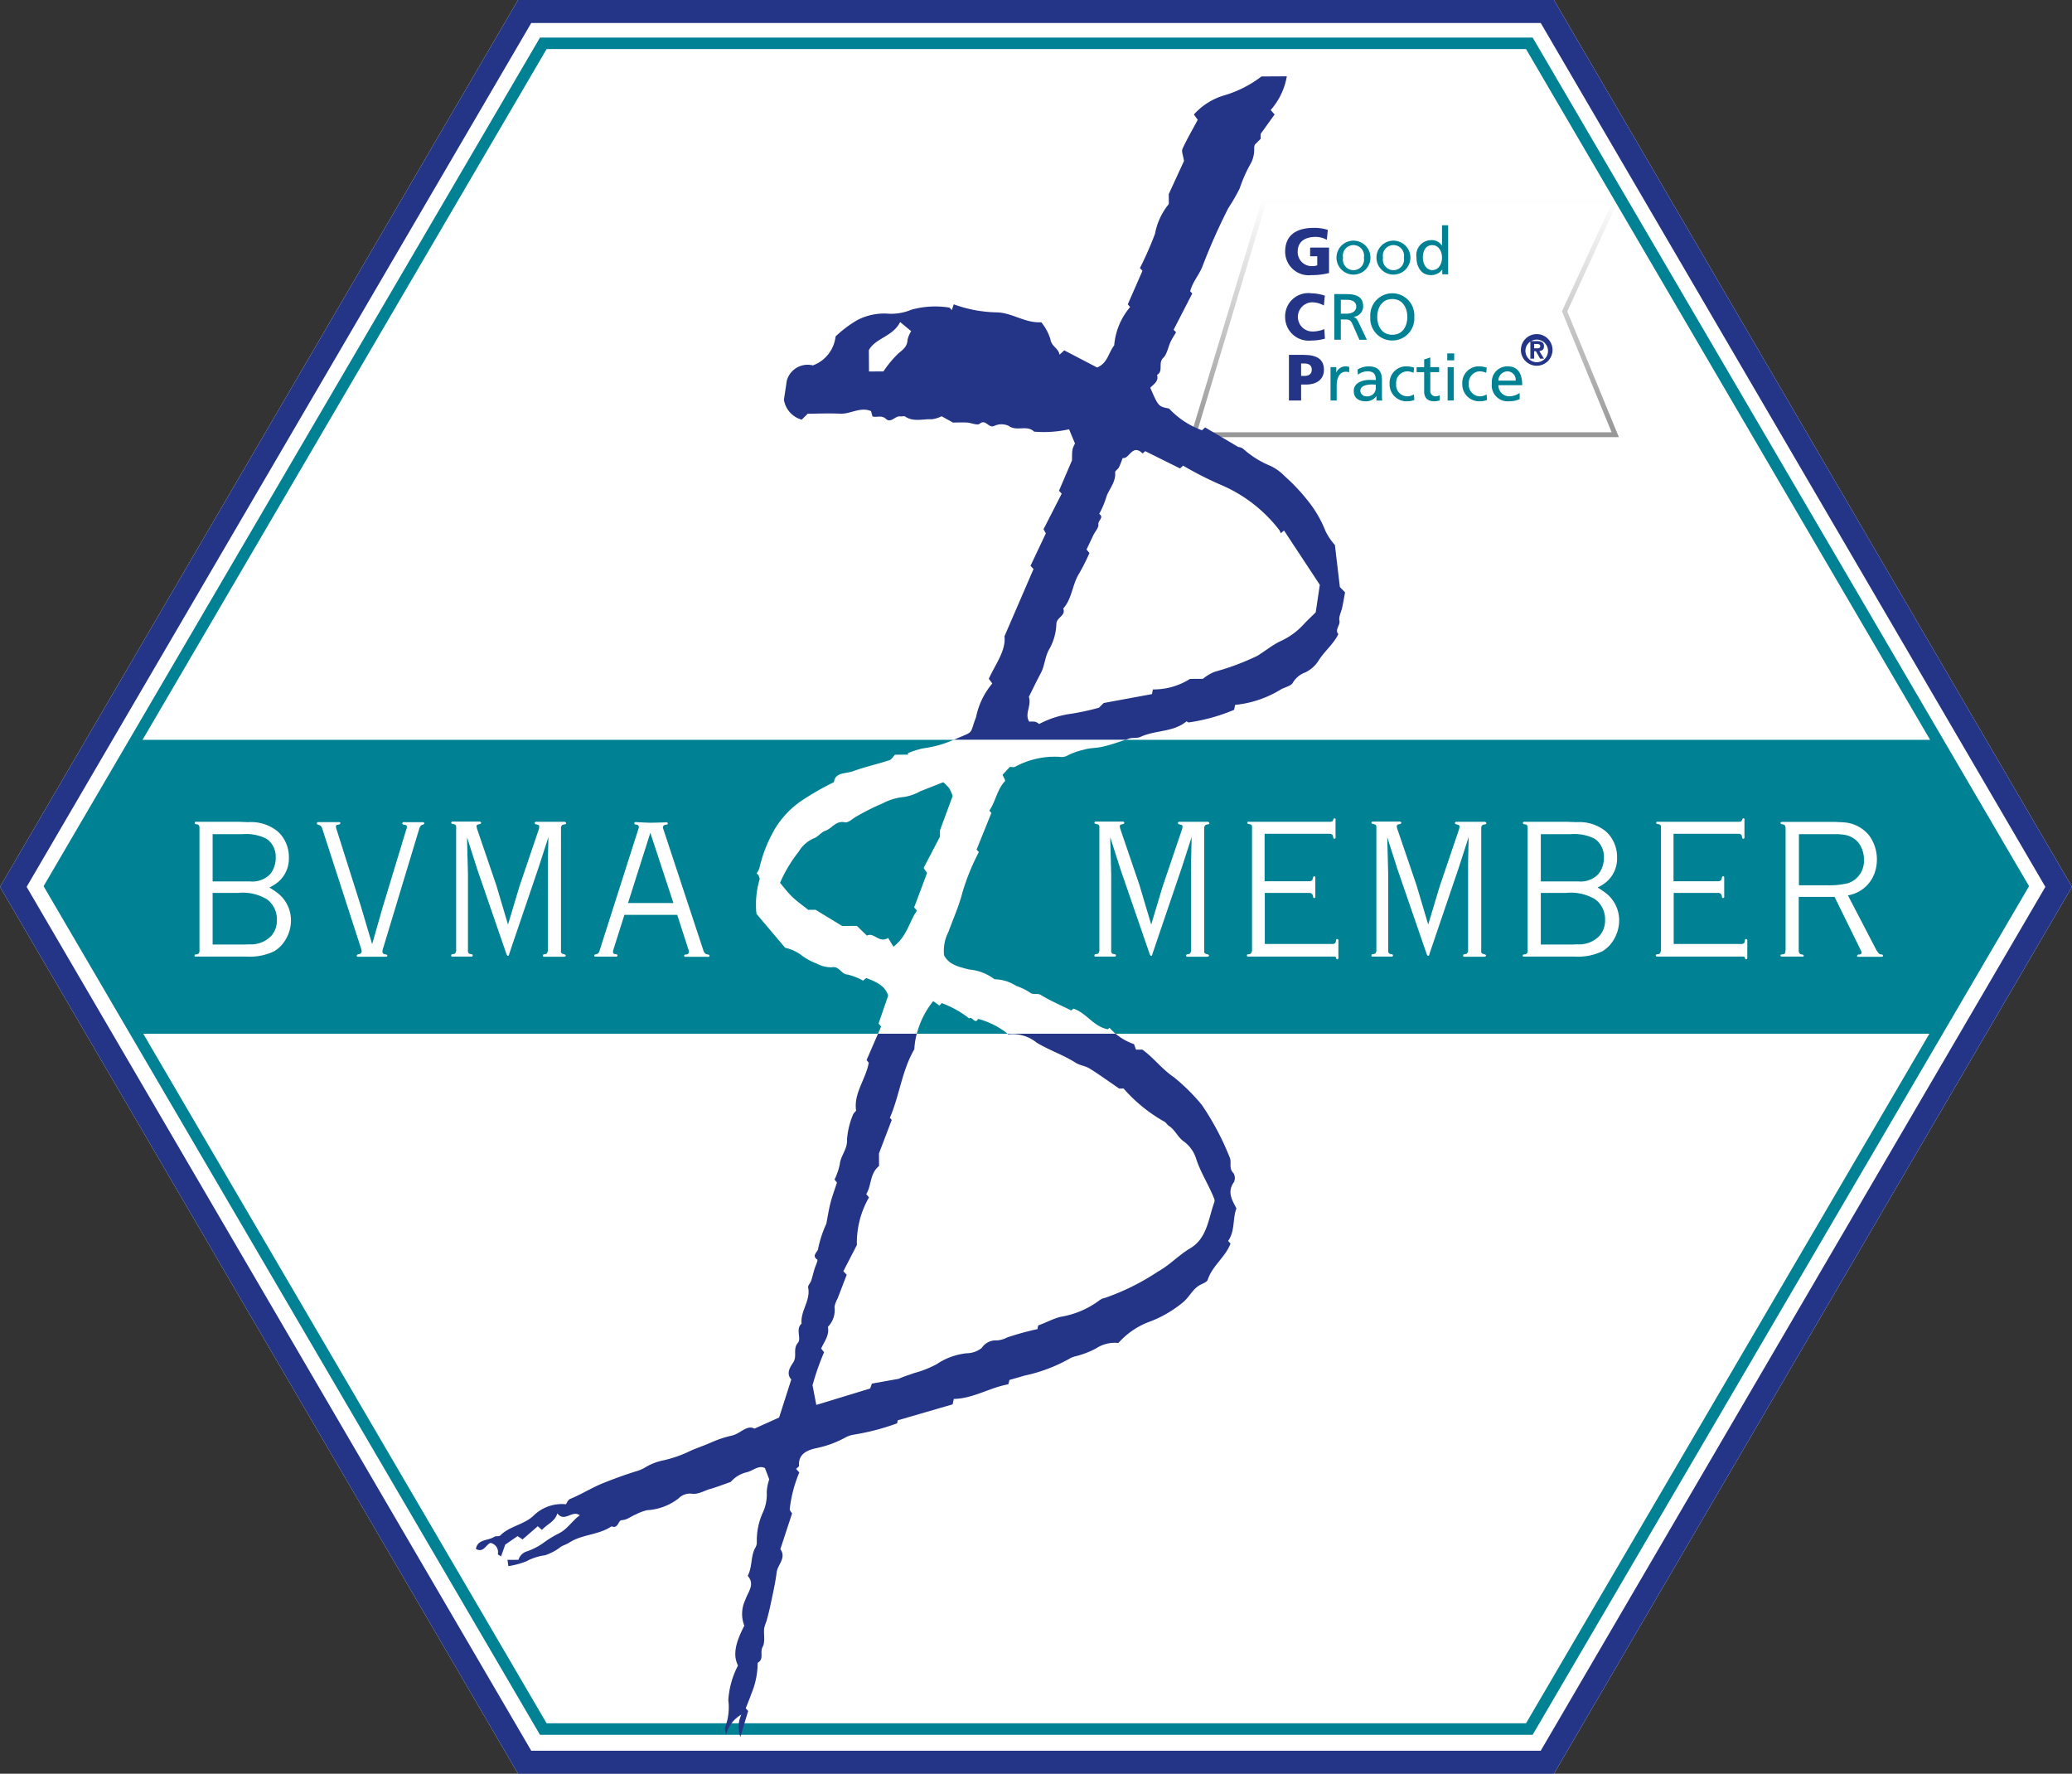
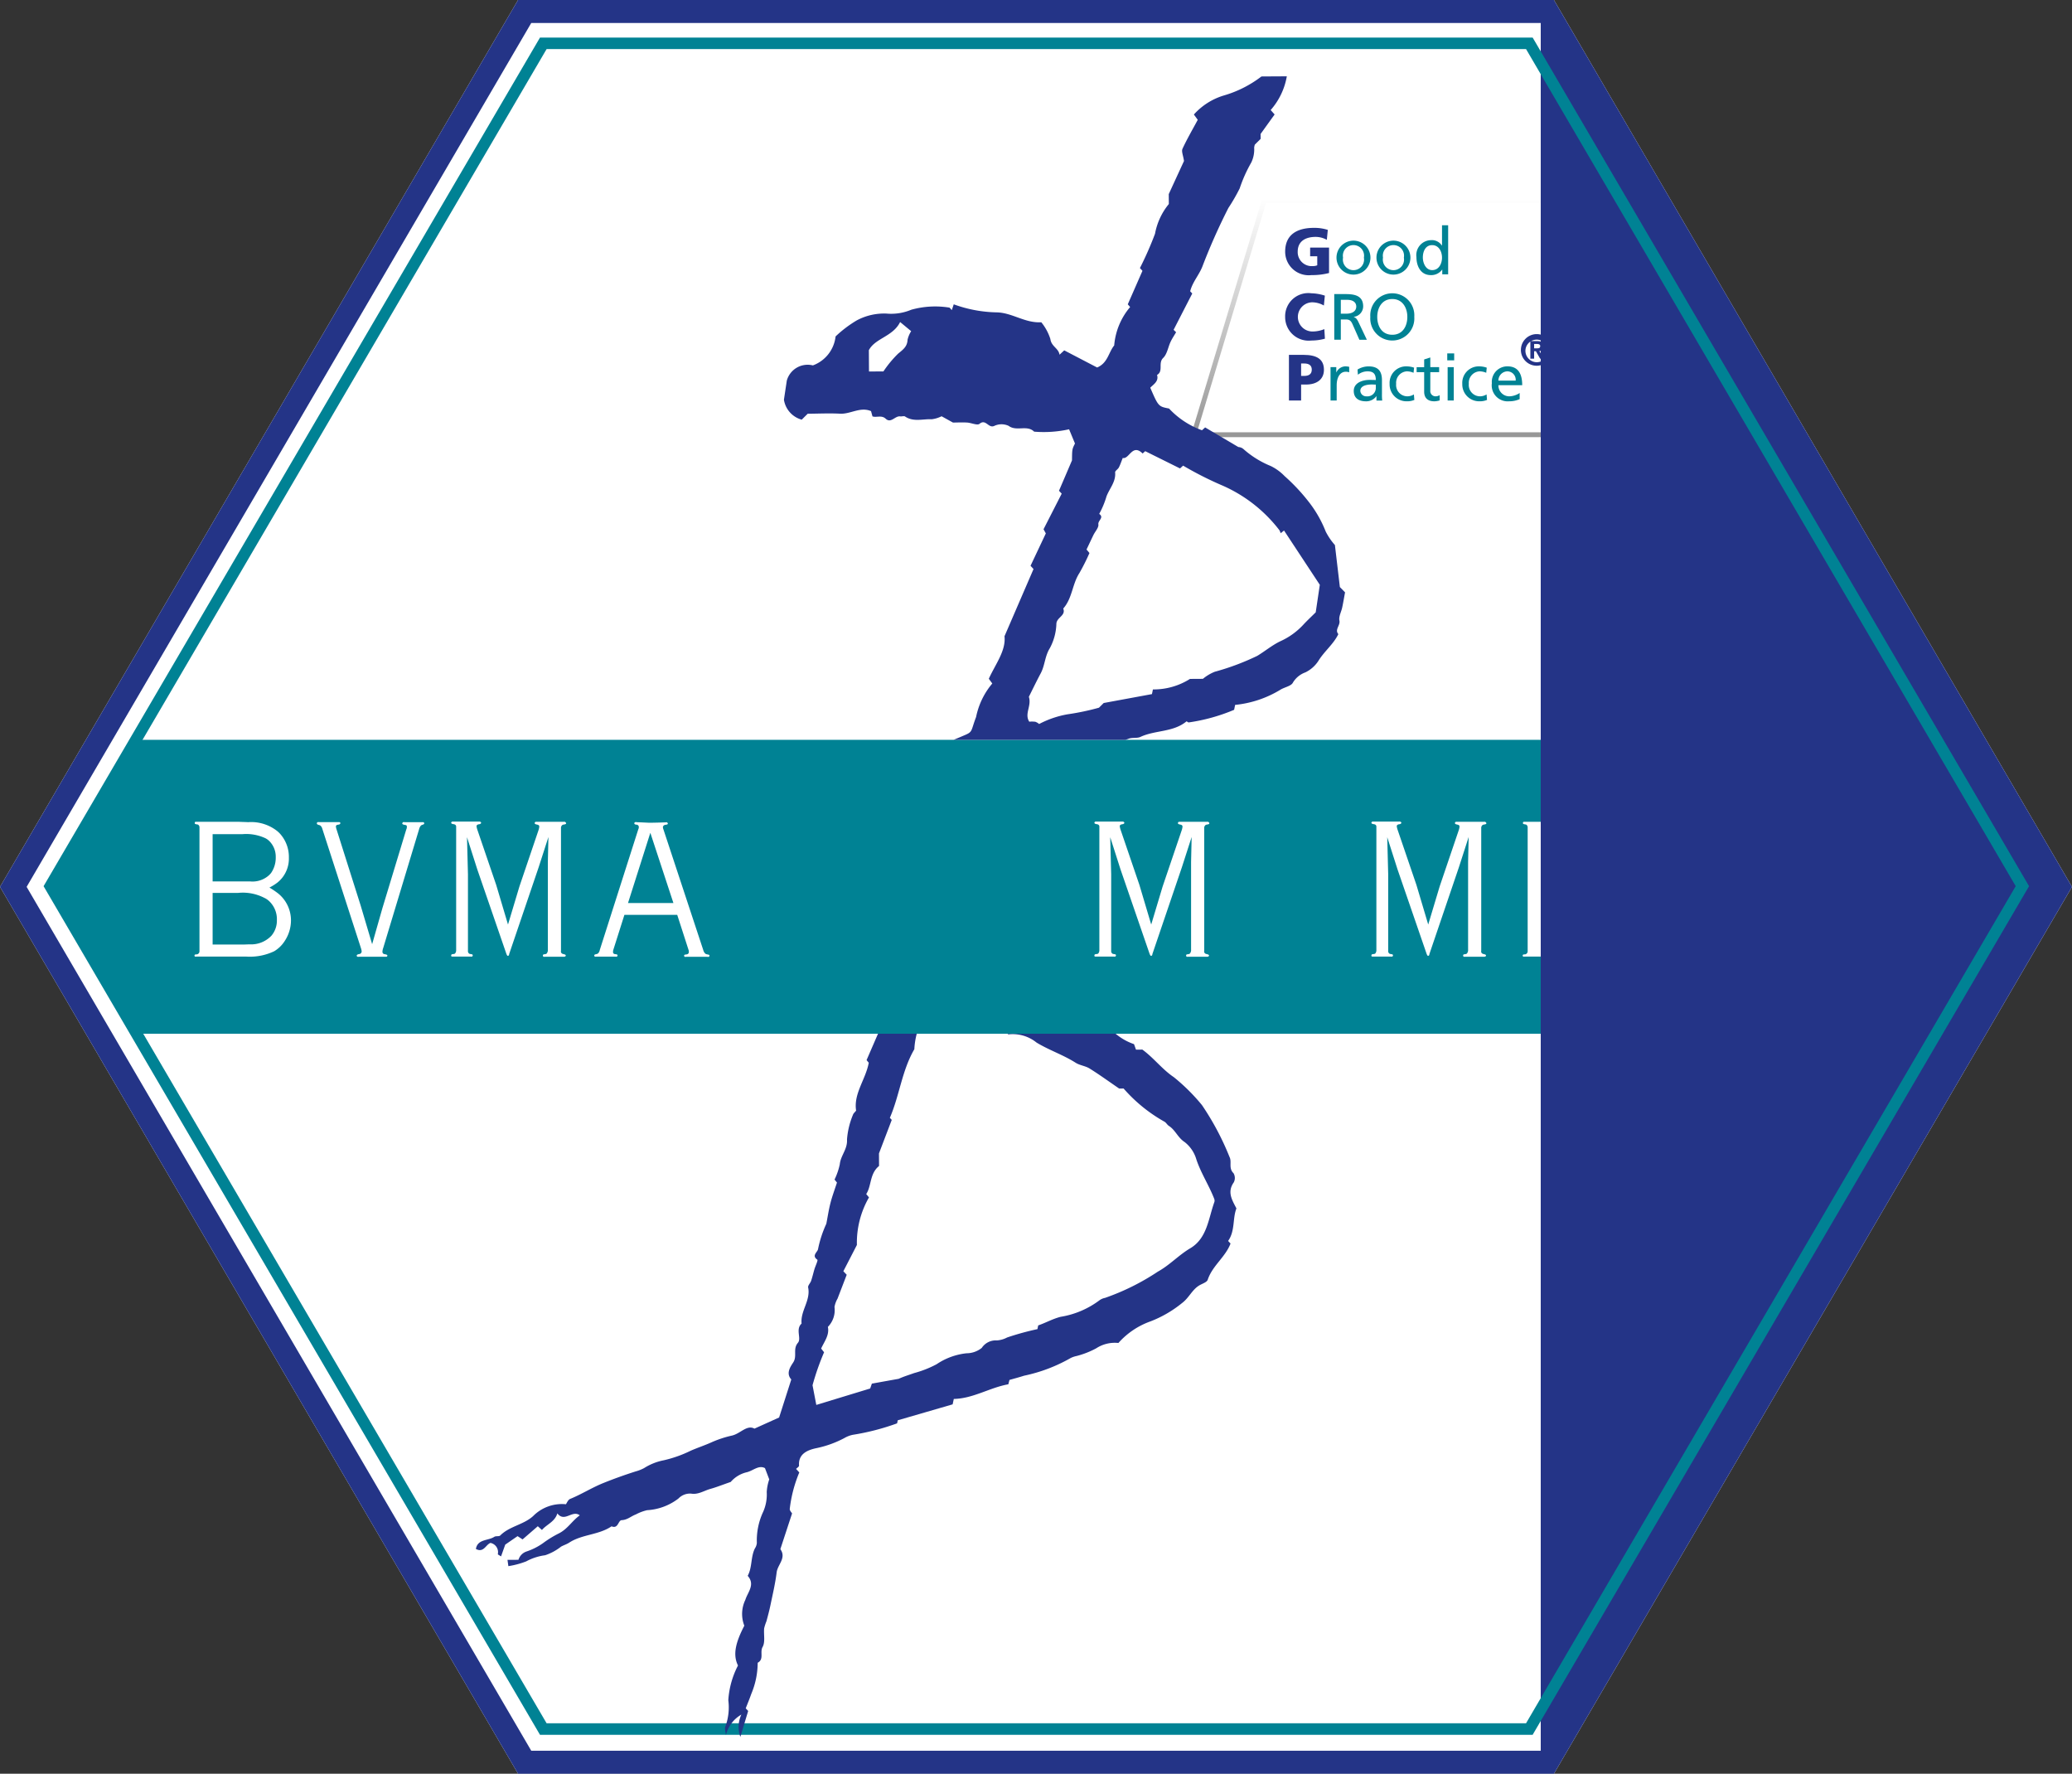
<svg xmlns="http://www.w3.org/2000/svg" width="128.525" height="110" viewBox="0 0 128.525 110">
  <rect x="0" y="0" width="128.525" height="110" fill="#333333" stroke="none" />
  <defs>
    <style>.a{fill:#fff;}.b{fill:#008294;}.c{fill:url(#a);}.d{fill:#243487;}.e{fill:none;}</style>
    <linearGradient id="a" x1="87.14" y1="12.304" x2="87.14" y2="27.111" gradientUnits="userSpaceOnUse">
      <stop offset="0" stop-color="#fff" />
      <stop offset="1" stop-color="#969696" />
    </linearGradient>
  </defs>
  <path class="a" d="M96.39,110H32.134l-.206-.353L0,55,32.134,0H96.39l.206.353L128.525,55Z" />
  <polygon class="b" points="3.117 54.958 8.427 45.883 120.138 45.883 125.447 54.958 120.093 64.108 8.471 64.108 3.117 54.958" />
  <path class="a" d="M13.189,55.374h1.585a2.91,2.91,0,0,1,1.62.307,1.087,1.087,0,0,1,.272.177,1.536,1.536,0,0,1,.509,1.206,1.446,1.446,0,0,1-.343.97,1.742,1.742,0,0,1-1.336.532c-.154,0-.308.012-.461.012H13.189Zm0-3.643h1.857a2.817,2.817,0,0,1,1.407.248.953.953,0,0,1,.237.166,1.36,1.36,0,0,1,.414,1.005,1.669,1.669,0,0,1-.284.982,1.21,1.21,0,0,1-.213.213,1.521,1.521,0,0,1-1.076.319H13.189Zm2.081,7.593a3.511,3.511,0,0,0,1.738-.331,1.963,1.963,0,0,0,.639-.615,2.329,2.329,0,0,0,.402-1.289,2.149,2.149,0,0,0-.781-1.668,5.174,5.174,0,0,0-.556-.378,3,3,0,0,0,.509-.319,1.936,1.936,0,0,0,.272-.272,1.906,1.906,0,0,0,.426-1.265,2.152,2.152,0,0,0-.485-1.407,1.63,1.63,0,0,0-.248-.248,2.604,2.604,0,0,0-1.798-.544c-.189-.012-.379-.012-.58-.024H12.195c-.059,0-.083,0-.106.024a.515.515,0,0,0-.012.059c0,.083.166.071.213.095a.215.215,0,0,1,.083.189v7.675a.194.194,0,0,1-.142.177c-.047.012-.166-.012-.166.071,0,.059.024.083.106.071Z" />
  <path class="a" d="M95.576,55.374h1.585a2.91,2.91,0,0,1,1.62.307,1.087,1.087,0,0,1,.272.177,1.536,1.536,0,0,1,.509,1.206,1.446,1.446,0,0,1-.343.97,1.742,1.742,0,0,1-1.336.532c-.154,0-.308.012-.461.012H95.576Zm0-3.643h1.857a2.817,2.817,0,0,1,1.407.248.953.953,0,0,1,.237.166,1.36,1.36,0,0,1,.414,1.005,1.669,1.669,0,0,1-.284.982,1.211,1.211,0,0,1-.213.213,1.521,1.521,0,0,1-1.076.319H95.576ZM97.657,59.324a3.511,3.511,0,0,0,1.738-.331,1.963,1.963,0,0,0,.639-.615,2.329,2.329,0,0,0,.402-1.289,2.149,2.149,0,0,0-.781-1.668,5.174,5.174,0,0,0-.556-.378,3,3,0,0,0,.509-.319,1.936,1.936,0,0,0,.272-.272,1.906,1.906,0,0,0,.426-1.265,2.152,2.152,0,0,0-.485-1.407,1.63,1.63,0,0,0-.248-.248,2.604,2.604,0,0,0-1.798-.544c-.189-.012-.379-.012-.58-.024H94.582c-.059,0-.083,0-.106.024a.515.515,0,0,0-.012.059c0,.083.166.071.213.095a.215.215,0,0,1,.083.189v7.675a.194.194,0,0,1-.142.177c-.047.012-.166-.012-.166.071,0,.059.024.083.106.071Z" />
  <path class="a" d="M19.796,50.986c-.012,0-.142-.035-.142.083,0,.083.166.095.201.118a.346.346,0,0,1,.13.189L22.398,58.827a.941.941,0,0,1,.036.177.177.177,0,0,1-.106.154c-.047.012-.201.024-.201.106-.012.024.035.071.059.071.024.012.059,0,.071,0H23.924c.047,0,.095,0,.106-.071,0-.071-.154-.083-.201-.095a.143.143,0,0,1-.106-.154A.762.762,0,0,1,23.77,58.792l2.223-7.356a.568.568,0,0,1,.106-.225c.047-.059.142-.059.201-.106a.043.043,0,0,0,.012-.035c.012-.012-.012-.071-.047-.083H25.083a.102.102,0,0,0-.106.024c0,.012-.024.024-.024.059,0,.083.189.083.237.106a.092.092,0,0,1,.047.095.336.336,0,0,1-.035.166l-1.478,4.873L23.084,58.555l-.71-2.389-1.502-4.742a.681.681,0,0,1-.035-.166c0-.024,0-.083.095-.106.036-.012.177-.012.177-.095.012-.047-.035-.083-.106-.071Z" />
-   <path class="a" d="M82.842,50.856a.073.073,0,0,0-.059-.106c-.071,0-.071.095-.118.154-.035.059-.095.059-.189.059H77.485c-.083-.012-.118.012-.118.071,0,.083.166.071.201.095a.137.137,0,0,1,.095.154v7.675c-.024.142-.083.201-.154.213-.106.012-.166.012-.166.071,0,.095.095.083.118.083H82.76c.059.012.083.012.095.024.024.035.012.083.047.118,0,0,.024.024.035.024.059,0,.095-.047.083-.118V58.354c.012-.071-.024-.118-.083-.118-.083,0-.059.142-.095.213-.047.106-.201.095-.201.095H78.455V55.374h2.779a.229.229,0,0,1,.201.154c.012.059.012.166.071.166a.072.072,0,0,0,.083-.071c.012-.012,0-.047,0-.047V54.44c0-.024.012-.095-.071-.095s-.071.13-.106.201c-.012.047-.071.095-.177.106H78.443V51.708h3.974c.047,0,.177,0,.225.059.059.059.035.166.083.225,0,.012.012.024.035.024.035.012.071-.024.083-.059a.092.092,0,0,0,0-.059Z" />
  <path class="a" d="M108.207,50.856a.073.073,0,0,0-.059-.106c-.071,0-.071.095-.118.154-.035.059-.095.059-.189.059h-4.991c-.083-.012-.118.012-.118.071,0,.083.166.071.201.095a.137.137,0,0,1,.095.154v7.675c-.024.142-.083.201-.154.213-.106.012-.166.012-.166.071,0,.095.095.083.118.083h5.298c.059.012.083.012.095.024.024.035.012.083.047.118,0,0,.024.024.035.024.059,0,.095-.047.083-.118V58.354c.012-.071-.024-.118-.083-.118-.083,0-.059.142-.095.213-.047.106-.201.095-.201.095h-4.187V55.374h2.779a.229.229,0,0,1,.201.154c.012.059.012.166.071.166a.072.072,0,0,0,.083-.071c.012-.012,0-.047,0-.047V54.44c0-.024.012-.095-.071-.095s-.071.13-.106.201c-.012.047-.071.095-.177.106h-2.791V51.708h3.974c.047,0,.177,0,.225.059.059.059.035.166.083.225,0,.012.012.024.035.024.035.012.071-.024.083-.059a.092.092,0,0,0,0-.059Z" />
  <path class="a" d="M111.586,51.731h2.365a3.472,3.472,0,0,1,.556.059,1.405,1.405,0,0,1,.781.485,1.705,1.705,0,0,1,.331,1.053,1.447,1.447,0,0,1-.982,1.443,4.918,4.918,0,0,1-1.336.13h-1.715Zm3.039,3.796a2.127,2.127,0,0,0,1.656-1.384,2.553,2.553,0,0,0,.142-.828,2.506,2.506,0,0,0-.473-1.49,2.204,2.204,0,0,0-1.62-.828c-.154-.012-.307-.012-.449-.024h-3.311s-.118-.012-.13.071c.012.071.13.071.201.095.071.012.118.095.118.248v7.498c-.012.106-.012.213-.059.26-.083.071-.26.012-.26.106,0,.083.095.071.106.071h1.218c.012.012.118.035.118-.059,0-.083-.142-.059-.213-.095a.265.265,0,0,1-.095-.225V55.622h2.223l1.656,3.371a.126.126,0,0,1-.012.154c-.059.071-.166.024-.225.083-.012.012-.024.024-.024.035,0,.095.095.071.106.071h1.407c.071,0,.095-.012.095-.071,0-.095-.166-.071-.213-.095a1.099,1.099,0,0,1-.201-.26Z" />
  <path class="a" d="M28.129,50.951c-.012,0-.083-.012-.118.024a.083.083,0,0,0-.024.047c0,.095.177.083.213.106a.14.14,0,0,1,.095.142v7.64a.32.32,0,0,1-.071.225c-.071.059-.237,0-.237.118,0,.059.012.071.095.071H29.205c.059.012.118,0,.118-.083s-.142-.059-.213-.095a.19.19,0,0,1-.083-.177v-4.754l-.059-2.294.639,1.999,1.809,5.251c.012.012.035.106.083.106s.083-.035.083-.106l1.833-5.393.603-1.869-.035,1.549v5.428a.352.352,0,0,1-.071.248c-.071.071-.237.012-.237.118,0,.059.024.095.106.083h1.183c.083,0,.13-.024.13-.083,0-.071-.189-.083-.213-.106a.151.151,0,0,1-.083-.177V51.318c0-.012.024-.154.142-.177.035-.012.177-.012.177-.083a.061.061,0,0,0-.024-.047.103.103,0,0,0-.106-.047H33.273s-.106-.012-.106.083c0,.083.154.083.201.106a.11.11,0,0,1,.083.118,1.135,1.135,0,0,1-.035.177L32.221,54.972l-.71,2.365-.733-2.46L29.607,51.448a1.124,1.124,0,0,1-.047-.201.103.103,0,0,1,.071-.106c.059-.035.13-.012.177-.059a.063.063,0,0,0,.036-.047c0-.071-.095-.095-.166-.083Z" />
  <path class="a" d="M85.21,50.951c-.012,0-.083-.012-.118.024a.083.083,0,0,0-.024.047c0,.095.177.083.213.106a.14.14,0,0,1,.095.142v7.64a.32.32,0,0,1-.071.225c-.071.059-.237,0-.237.118,0,.059.012.071.095.071h1.124c.059.012.118,0,.118-.083s-.142-.059-.213-.095a.19.19,0,0,1-.083-.177v-4.754l-.059-2.294.639,1.999,1.809,5.251c.012.012.035.106.083.106s.083-.035.083-.106L90.497,53.777l.603-1.869-.035,1.549v5.428a.352.352,0,0,1-.071.248c-.071.071-.237.012-.237.118,0,.059.024.095.106.083h1.183c.083,0,.13-.024.13-.083,0-.071-.189-.083-.213-.106a.151.151,0,0,1-.083-.177V51.318c0-.012.024-.154.142-.177.035-.012.177-.012.177-.083a.061.061,0,0,0-.024-.047.103.103,0,0,0-.106-.047H90.355s-.106-.012-.106.083c0,.083.154.083.201.106a.11.11,0,0,1,.083.118,1.135,1.135,0,0,1-.035.177L89.302,54.972l-.71,2.365-.733-2.46-1.171-3.43a1.123,1.123,0,0,1-.047-.201.103.103,0,0,1,.071-.106c.059-.035.13-.012.177-.059a.063.063,0,0,0,.036-.047c0-.071-.095-.095-.166-.083Z" />
  <path class="a" d="M68.027,50.951c-.012,0-.083-.012-.118.024a.083.083,0,0,0-.024.047c0,.095.177.083.213.106a.14.14,0,0,1,.095.142v7.64a.32.32,0,0,1-.071.225c-.071.059-.237,0-.237.118,0,.059.012.071.095.071h1.124c.059.012.118,0,.118-.083s-.142-.059-.213-.095a.19.19,0,0,1-.083-.177v-4.754L68.867,51.921l.639,1.999,1.809,5.251c.012.012.035.106.083.106s.083-.035.083-.106l1.833-5.393.603-1.869-.035,1.549v5.428a.352.352,0,0,1-.071.248c-.071.071-.237.012-.237.118,0,.059.024.095.106.083h1.183c.083,0,.13-.024.13-.083,0-.071-.189-.083-.213-.106a.151.151,0,0,1-.083-.177V51.318c0-.012.024-.154.142-.177.035-.012.177-.012.177-.083a.061.061,0,0,0-.024-.047.103.103,0,0,0-.106-.047H73.172s-.106-.012-.106.083c0,.083.154.083.201.106a.11.11,0,0,1,.083.118,1.135,1.135,0,0,1-.035.177L72.119,54.972l-.71,2.365-.733-2.46L69.506,51.448a1.124,1.124,0,0,1-.047-.201.103.103,0,0,1,.071-.106c.059-.035.13-.012.177-.059a.063.063,0,0,0,.036-.047c0-.071-.095-.095-.166-.083Z" />
  <path class="a" d="M40.34,51.649l1.431,4.352H38.956Zm.816-.201a.532.532,0,0,1-.035-.13.149.149,0,0,1,.106-.154c.059-.024.13-.012.177-.047a.17.17,0,0,0,.024-.035.111.111,0,0,0-.059-.083c-.024-.012-.059,0-.071,0-.343.012-.698.024-1.041.024-.26-.012-.508-.024-.769-.035a.145.145,0,0,0-.13.024c0,.012-.012.035-.012.047,0,.071.095.083.142.083.213.035.118.272.106.284l-2.389,7.486a.411.411,0,0,1-.106.213c-.083.071-.236.035-.236.13,0,.071.047.083.106.071H38.164c.047.012.142.012.142-.071s-.106-.071-.142-.083a.148.148,0,0,1-.13-.071.381.381,0,0,1,.012-.201l.686-2.164h3.276l.71,2.2c.047.213-.059.248-.177.26-.035,0-.106.012-.106.071-.012.024.024.059.047.071.024.012.024.012.059,0h1.336c.012,0,.13.035.13-.071a.053.053,0,0,0-.047-.059c-.047-.012-.106-.024-.154-.035-.142-.059-.189-.272-.189-.272Z" />
  <path class="c" d="M78.526,12.606l21.442 0-3.081,6.699,3.081,7.503-25.721 0,4.279-14.203m0-.302h-.224l-.065.215-4.279,14.203-.117.389h.406l25.721-0.0.45,0-.171-.417-3.031-7.382,3.026-6.58.197-.428h-.471l-21.442-0Z" />
  <path class="d" d="M82.44,15.356H81.267v.536h.442V16.452a.658.658,0,0,1-.268.049.866.866,0,0,1-.945-.893c0-.661.503-.917,1.116-.917a1.438,1.438,0,0,1,.69.183l.061-.617a2.726,2.726,0,0,0-.856-.126c-1.039,0-1.789.41-1.789,1.477a1.46,1.46,0,0,0,1.627,1.453A4.179,4.179,0,0,0,82.44,16.931Z" />
  <path class="b" d="M83.308,15.977a.658.658,0,1,1,1.294,0,.658.658,0,1,1-1.294,0Zm-.406,0a1.053,1.053,0,1,0,2.106,0,1.053,1.053,0,1,0-2.106,0Z" />
  <path class="b" d="M85.787,15.977a.658.658,0,1,1,1.294,0,.658.658,0,1,1-1.294,0Zm-.406,0a1.053,1.053,0,1,0,2.106,0,1.053,1.053,0,1,0-2.106,0Z" />
  <path class="b" d="M88.834,15.202c.414,0,.613.394.613.779,0,.345-.179.771-.609.771-.41,0-.58-.459-.58-.783C88.258,15.592,88.421,15.202,88.834,15.202Zm.629,1.81h.365v-3.043h-.381v1.258h-.008a.738.738,0,0,0-.686-.333.925.925,0,0,0-.893,1.047c0,.564.264,1.12.889,1.12a.831.831,0,0,0,.706-.341h.008Z" />
  <path class="d" d="M82.148,20.412a1.991,1.991,0,0,1-.706.146.905.905,0,1,1-.061-1.81,1.485,1.485,0,0,1,.738.199l.061-.613a2.944,2.944,0,0,0-.84-.146,1.437,1.437,0,0,0-1.623,1.477,1.46,1.46,0,0,0,1.627,1.453,3.137,3.137,0,0,0,.84-.114Z" />
  <path class="b" d="M83.17,18.594h.39c.373,0,.568.162.568.418,0,.272-.227.442-.613.442h-.345Zm-.406,2.475h.406V19.812h.243c.215,0,.349,0,.475.276l.434.982h.463l-.536-1.128c-.089-.174-.15-.235-.276-.284v-.008a.66.66,0,0,0,.584-.645c0-.678-.54-.767-1.1-.767h-.694Z" />
  <path class="b" d="M85,19.653a1.367,1.367,0,1,0,2.727,0,1.367,1.367,0,1,0-2.727,0Zm.43,0c0-.576.308-1.112.933-1.108.625-.004.933.532.933,1.108,0,.564-.28,1.108-.933,1.108S85.43,20.217,85.43,19.653Z" />
  <path class="d" d="M80.707,22.542h.195c.26,0,.467.093.467.381,0,.296-.207.39-.467.39h-.195Zm-.755,2.297h.755v-.99h.292c.706,0,1.124-.341,1.124-.913,0-.637-.406-.929-1.27-.929h-.901Z" />
  <path class="b" d="M82.533,24.839h.381v-.941c0-.519.223-.844.564-.844a.565.565,0,0,1,.211.036v-.341a1.075,1.075,0,0,0-.252-.028.63.63,0,0,0-.54.369h-.008v-.321h-.357Z" />
  <path class="b" d="M85.341,24.035a.522.522,0,0,1-.576.544.365.365,0,0,1-.385-.337c0-.365.511-.398.718-.398.081,0,.162.008.243.008Zm-1.112-.795a.973.973,0,0,1,.601-.211c.381,0,.511.183.511.54-.15-.008-.256-.008-.406-.008-.394,0-.962.162-.962.682,0,.45.312.645.759.645a.768.768,0,0,0,.641-.316h.008v.268h.357a3.27,3.27,0,0,1-.016-.406v-.856c0-.564-.239-.856-.832-.856a1.318,1.318,0,0,0-.682.195Z" />
  <path class="b" d="M87.715,22.802a1.428,1.428,0,0,0-.463-.081,1.022,1.022,0,0,0-1.055,1.083,1.047,1.047,0,0,0,1.055,1.083,1.163,1.163,0,0,0,.479-.085l-.028-.341a.797.797,0,0,1-.41.118.7.7,0,0,1-.69-.775.709.709,0,0,1,.665-.775,1.105,1.105,0,0,1,.414.089Z" />
  <path class="b" d="M89.269,22.769h-.548V22.169l-.381.122v.479h-.467v.308h.467V24.287c0,.414.243.601.637.601a1.195,1.195,0,0,0,.325-.057v-.325a.471.471,0,0,1-.26.073.328.328,0,0,1-.321-.369v-1.132h.548Z" />
  <path class="b" d="M90.202,21.917h-.43v.43h.43Zm-.406,2.921h.381V22.769h-.381Z" />
  <path class="b" d="M92.222,22.802a1.428,1.428,0,0,0-.463-.081A1.022,1.022,0,0,0,90.705,23.804a1.047,1.047,0,0,0,1.055,1.083,1.163,1.163,0,0,0,.479-.085l-.028-.341a.796.796,0,0,1-.41.118.7.7,0,0,1-.69-.775.709.709,0,0,1,.665-.775,1.105,1.105,0,0,1,.414.089Z" />
  <path class="b" d="M92.945,23.605a.573.573,0,0,1,.556-.576.522.522,0,0,1,.515.576Zm1.319.767a1.223,1.223,0,0,1-.637.207.677.677,0,0,1-.682-.69h1.477c0-.665-.223-1.169-.913-1.169a.961.961,0,0,0-.97,1.047.99.99,0,0,0,1.071,1.12,1.584,1.584,0,0,0,.653-.134Z" />
  <path class="d" d="M95.161,21.601v-.269h.166c.092,0,.212.014.212.125,0,.125-.076.144-.187.144Zm-.234.641h.234V21.781h.111l.261.462h.239l-.288-.473c.168-.014.288-.092.288-.291,0-.245-.158-.326-.435-.326h-.41Zm-.304-.541a.701.701,0,1,1,.698.763A.71.71,0,0,1,94.623,21.702Zm-.283,0a.981.981,0,1,0,.981-.981A.982.982,0,0,0,94.341,21.702Z" />
-   <path class="d" d="M96.39,110H32.134l-.206-.353L0,55,32.134,0H96.39l.206.353L128.525,55Zm-63.437-1.426H95.571l31.302-53.574L95.571,1.426H32.953L1.652,55Z" />
+   <path class="d" d="M96.39,110H32.134l-.206-.353L0,55,32.134,0H96.39l.206.353L128.525,55Zm-63.437-1.426H95.571L95.571,1.426H32.953L1.652,55Z" />
  <path class="b" d="M95.069,107.586H33.495l-.104-.177L2.703,54.958l30.793-52.629H95.069l.104.177L125.861,54.958Zm-61.164-.715H94.66l30.373-51.914L94.66,3.044H33.905L3.531,54.958Z" />
  <path class="e" d="M71.456,43.046l.06-.29a4.215,4.215,0,0,0,2.299-.652c.265-.002.536-.003.802-.005a2.718,2.718,0,0,1,.736-.439,15.352,15.352,0,0,0,2.634-.985c.489-.294.933-.671,1.445-.913a4.395,4.395,0,0,0,1.403-1.009c.249-.272.522-.523.779-.778.09-.605.179-1.205.254-1.707-.783-1.188-1.503-2.28-2.219-3.367l-.208.168a1.022,1.022,0,0,0-.082-.191,9.005,9.005,0,0,0-3.472-2.741,21.591,21.591,0,0,1-2.498-1.26l-.192.174c-.731-.363-1.434-.712-2.158-1.071l-.162.145c-.642-.641-.837.38-1.232.276-.102.252-.158.43-.244.593-.059.112-.238.209-.229.301.054.584-.348.994-.534,1.485a5.447,5.447,0,0,1-.454,1.091c.326.226-.089.409-.052.648.031.2-.197.436-.305.659-.146.3-.287.601-.429.901l.181.218a12.761,12.761,0,0,1-.629,1.251c-.441.687-.437,1.562-.997,2.192.175.439-.396.538-.425.933a3.389,3.389,0,0,1-.403,1.518c-.315.502-.306,1.075-.571,1.57-.271.507-.519,1.025-.734,1.454.186.563-.292,1.048.026,1.542a1.615,1.615,0,0,1,.377.005.753.753,0,0,1,.235.139,5.995,5.995,0,0,1,1.76-.602,15.545,15.545,0,0,0,1.952-.409l.293-.291C69.514,43.404,70.493,43.224,71.456,43.046Z" />
  <path class="e" d="M55.199,69.324l.118.129c-.246.644-.487,1.276-.793,2.078.001.142.003.469.005.779-.592.48-.458,1.225-.796,1.742l.172.207a5.619,5.619,0,0,0-.75,2.949l-.84,1.63.208.218c-.193.503-.381.992-.569,1.481a1.59,1.59,0,0,0-.189.517,1.479,1.479,0,0,1-.41,1.235c.106.514-.218.903-.418,1.343l.182.231a15.883,15.883,0,0,0-.716,2.045c.093.486.169.883.234,1.22,1.139-.347,2.271-.692,3.341-1.018l.105-.302c.581-.104,1.123-.202,1.664-.299.305-.142.636-.24.96-.356a6.553,6.553,0,0,0,1.392-.548,4.097,4.097,0,0,1,1.858-.68,1.504,1.504,0,0,0,.944-.334,1.041,1.041,0,0,1,.936-.463,1.582,1.582,0,0,0,.636-.182,17.175,17.175,0,0,1,1.881-.518l.047-.231c.456-.154.88-.402,1.388-.532a5.483,5.483,0,0,0,2.412-1.025.838.838,0,0,1,.342-.148,14.52,14.52,0,0,0,3.281-1.63c.733-.405,1.286-1.021,2.007-1.447,1.054-.623,1.125-1.845,1.498-2.87a.301.301,0,0,0-.008-.195c-.322-.835-.824-1.588-1.109-2.446a2.112,2.112,0,0,0-.727-1.077c-.425-.274-.575-.746-.978-1.003-.111-.071-.178-.221-.294-.271a9.575,9.575,0,0,1-2.515-2.047l-.274.002c-.664-.454-1.236-.87-1.836-1.243-.26-.162-.606-.192-.863-.356-.771-.491-1.647-.779-2.426-1.252a2.357,2.357,0,0,0-1.753-.508c-.014-.015-.029-.027-.043-.041H56.868a4.67,4.67,0,0,0-.15.96C55.943,66.402,55.804,67.925,55.199,69.324Z" />
  <path class="e" d="M53.895,21.717c.003.488.005.908.008,1.322l.895-.005a6.882,6.882,0,0,1,.914-1.104c.303-.248.568-.437.583-.861a1.708,1.708,0,0,1,.224-.531c-.234-.194-.454-.376-.685-.567C55.391,20.876,54.284,20.972,53.895,21.717Z" />
  <path class="d" d="M69.972,45.828c.24-.11.55-.026.77-.128.916-.428,2.032-.28,2.855-.963.016-.013.097.072.14.065a11.331,11.331,0,0,0,2.815-.782l.062-.305a6.665,6.665,0,0,0,2.795-.932c.259-.168.686-.23.791-.452a1.482,1.482,0,0,1,.771-.632,2.005,2.005,0,0,0,.8-.701c.368-.605.944-1.044,1.246-1.673-.244-.276.13-.535.066-.837-.052-.248.115-.539.173-.813.065-.305.116-.614.177-.94l-.322-.329c-.112-.951-.214-1.815-.307-2.604a3.916,3.916,0,0,1-.573-.842,7.295,7.295,0,0,0-1.067-1.858,11.83,11.83,0,0,0-1.48-1.575,3.053,3.053,0,0,0-.855-.624,5.878,5.878,0,0,1-1.699-1.054.522.522,0,0,0-.315-.125c-.808-.477-1.437-.849-2.061-1.217l-.196.176a5.207,5.207,0,0,1-2.042-1.347c-.66-.128-.66-.128-1.166-1.291.203-.212.541-.396.421-.792.414-.241.048-.734.381-1.056.247-.239.301-.666.459-1.0.099-.21.232-.404.342-.593l-.155-.15c.387-.754.77-1.5,1.157-2.252l-.129-.138c.156-.611.583-1.035.788-1.616a37.479,37.479,0,0,1,1.582-3.55A11.441,11.441,0,0,0,76.897,11.685a8.757,8.757,0,0,1,.718-1.605,1.855,1.855,0,0,0,.18-.928,1.008,1.008,0,0,1,.041-.182c.119-.118.239-.237.36-.357l-.002-.305c.321-.447.598-.832.87-1.209l-.245-.275a4.266,4.266,0,0,0,1.002-2.091c-.563.003-1.063.006-1.574.009a7.072,7.072,0,0,1-2.335,1.18,4.057,4.057,0,0,0-1.856,1.18l.24.329c-.317.591-.663,1.181-.947,1.798-.074.162.044.409.094.755-.239.518-.549,1.192-.945,2.052 0.0.08.002.371.004.617a4.06,4.06,0,0,0-.857,1.843,20.859,20.859,0,0,1-.936,2.127l.157.174c-.304.694-.601,1.37-.911,2.076l.147.167a4.21,4.21,0,0,0-.989,2.383c-.352.432-.396,1.09-1.059,1.368l-2.04-1.063-.292.27c-.058-.402-.514-.516-.568-.974a3.163,3.163,0,0,0-.563-1.038c-1.015.059-1.795-.589-2.756-.614a8.184,8.184,0,0,1-2.675-.499l-.12.358c-.071-.069-.119-.156-.168-.157a5.497,5.497,0,0,0-2.344.134,3.222,3.222,0,0,1-1.535.239A3.591,3.591,0,0,0,53.14,19.872a7.285,7.285,0,0,0-1.309.992,2.17,2.17,0,0,1-1.407,1.797,1.341,1.341,0,0,0-1.619.944l-.178,1.183a1.522,1.522,0,0,0,1.104,1.238c.109-.108.228-.227.37-.367.653-.004,1.331-.039,2.004-.003.654.035,1.256-.447,1.925-.159l.089.326c.241.088.563-.096.819.144.331.31.582-.189.903-.144.1.014.232-.04.3.007.521.354,1.102.144,1.653.171a1.88,1.88,0,0,0,.612-.186l.706.391c.261-.002.567-.018.871-.001.267.015.64.193.775.08.395-.331.553.302.918.128a1.05,1.05,0,0,1,.887-.004c.497.369,1.142-.078,1.585.361a7.267,7.267,0,0,0,2.167-.147c.117.283.235.567.365.882-.177.352-.177.352-.185,1.046-.299.699-.554,1.295-.807,1.884l.169.179c-.396.776-.782,1.531-1.127,2.208.106.193.151.274.142.258l-.949,2.009.186.201c-.578,1.338-1.153,2.669-1.801,4.168.1.893-.566,1.736-.973,2.637l.216.293a4.652,4.652,0,0,0-1.005,2.079c-.319.831-.199.907-.658,1.104-.246.106-.493.211-.741.312H69.804C69.86,45.865,69.916,45.846,69.972,45.828ZM56.295,21.069c-.015.425-.28.613-.583.861a6.882,6.882,0,0,0-.914,1.104l-.895.005c-.002-.415-.005-.834-.008-1.322.389-.745,1.496-.841,1.939-1.746.231.191.451.373.685.567A1.708,1.708,0,0,0,56.295,21.069ZM66.217,44.299a5.995,5.995,0,0,0-1.76.602.753.753,0,0,0-.235-.139,1.615,1.615,0,0,0-.377-.005c-.318-.494.16-.979-.026-1.542.215-.429.463-.947.734-1.454.265-.495.256-1.068.571-1.57a3.389,3.389,0,0,0,.403-1.518c.029-.395.6-.494.425-.933.56-.629.556-1.505.997-2.192a12.761,12.761,0,0,0,.629-1.251l-.181-.218c.143-.3.284-.602.429-.901.108-.223.336-.459.305-.659-.037-.239.379-.422.052-.648a5.447,5.447,0,0,0,.454-1.091c.187-.491.588-.901.534-1.485-.008-.092.17-.189.229-.301.086-.163.143-.341.244-.593.395.104.59-.918,1.232-.276l.162-.145c.724.359,1.427.708,2.158,1.071l.192-.174a21.591,21.591,0,0,0,2.498,1.26,9.005,9.005,0,0,1,3.472,2.741,1.022,1.022,0,0,1,.082.191l.208-.168c.716,1.087,1.436,2.179,2.219,3.367-.075.502-.164,1.102-.254,1.707-.257.256-.53.507-.779.778a4.395,4.395,0,0,1-1.403,1.009c-.512.241-.956.619-1.445.913A15.352,15.352,0,0,1,75.352,41.66a2.718,2.718,0,0,0-.736.439c-.266.002-.536.003-.802.005a4.215,4.215,0,0,1-2.299.652l-.06.29c-.963.178-1.941.358-2.993.552l-.293.291A15.545,15.545,0,0,1,66.217,44.299Z" />
  <path class="d" d="M62.544,64.149a2.357,2.357,0,0,1,1.753.508c.779.473,1.655.761,2.426,1.252.258.164.603.194.863.356.6.373,1.172.789,1.836,1.243l.274-.002a9.575,9.575,0,0,0,2.515,2.047c.116.051.183.2.294.271.403.257.554.729.978,1.003a2.112,2.112,0,0,1,.727,1.077c.285.857.787,1.611,1.109,2.446a.301.301,0,0,1,.008.195c-.372,1.024-.443,2.246-1.498,2.87-.721.427-1.274,1.043-2.007,1.447a14.52,14.52,0,0,1-3.281,1.63.838.838,0,0,0-.342.148,5.483,5.483,0,0,1-2.412,1.025c-.508.131-.932.378-1.388.532l-.047.231a17.175,17.175,0,0,0-1.881.518,1.582,1.582,0,0,1-.636.182,1.041,1.041,0,0,0-.936.463,1.504,1.504,0,0,1-.944.334,4.097,4.097,0,0,0-1.858.68,6.553,6.553,0,0,1-1.392.548c-.324.117-.655.215-.96.356-.542.097-1.083.194-1.664.299l-.105.302c-1.07.326-2.202.671-3.341,1.018-.065-.337-.141-.734-.234-1.22a15.883,15.883,0,0,1,.716-2.045l-.182-.231c.199-.44.524-.83.418-1.343a1.479,1.479,0,0,0,.41-1.235,1.59,1.59,0,0,1,.189-.517c.188-.489.376-.978.569-1.481l-.208-.218.84-1.63a5.619,5.619,0,0,1,.75-2.949l-.172-.207c.339-.518.204-1.263.796-1.742-.002-.31-.004-.637-.005-.779.306-.802.547-1.434.793-2.078l-.118-.129c.605-1.399.743-2.922,1.519-4.255a4.67,4.67,0,0,1,.15-.96H54.462c-.241.555-.475,1.095-.709,1.635l.136.164c-.193,1.045-.949,1.905-.785,2.969-.082.106-.172.174-.196.261a4.915,4.915,0,0,0-.369,1.531c.04.6-.397.995-.447,1.536a4.15,4.15,0,0,1-.326.948l.151.185c-.14.431-.293.838-.401,1.256-.11.428-.175.867-.26,1.301a7.094,7.094,0,0,0-.514,1.572c-.029.184-.415.398-.044.654.054.037-.118.387-.18.593-.07.238-.125.481-.204.716-.049.145-.21.295-.185.416.165.804-.49,1.456-.407,2.237-.392.355.005.918-.227,1.192-.329.387-.037.811-.283,1.203-.155.247-.489.675-.129,1.071l-.755,2.359c-.514.232-.913.412-1.53.691-.463-.259-.866.306-1.39.429a6.679,6.679,0,0,0-1.251.409c-.43.196-.879.342-1.304.527a7.637,7.637,0,0,1-1.674.596,3.544,3.544,0,0,0-1.226.486,2.481,2.481,0,0,1-.523.206c-.687.219-1.375.465-2.033.732-.686.278-1.331.688-2.031.974-.133.054-.205.253-.262.33a2.514,2.514,0,0,0-2.035.734c-.594.542-1.466.625-2.04,1.204-.073.074-.27.017-.367.082-.383.252-1.037.131-1.142.752.48.265.618-.276.906-.374a.585.585,0,0,1,.454.698c-.002.025.081.058.199.139l.261-.731.764-.526.311.203.944-.817.257.231c.301-.351.804-.508.956-1.029.453.588.918-.237,1.392.122-.481.338-.755.856-1.32,1.131a6.596,6.596,0,0,0-.964.596,3.911,3.911,0,0,1-1.011.512.783.783,0,0,0-.509.519l-.681.004.055.389a5.288,5.288,0,0,0,1.107-.296,3.371,3.371,0,0,1,1.174-.38,3.24,3.24,0,0,0,.987-.534c.164-.091.349-.146.505-.248.803-.523,1.834-.47,2.628-1.012.418.179.405-.373.627-.382.357-.016.583-.246.877-.354a2.888,2.888,0,0,1,.699-.264,3.521,3.521,0,0,0,1.944-.723.998.998,0,0,1,.783-.306c.44.079.804-.182,1.201-.292.363-.1.714-.242,1.26-.431a1.88,1.88,0,0,1,.959-.593c.415-.082.767-.479,1.166-.263l.265.698a2.874,2.874,0,0,0-.156.784,2.656,2.656,0,0,1-.216,1.216,4.185,4.185,0,0,0-.397,1.937.726.726,0,0,1-.122.346c-.266.536-.157,1.167-.446,1.697.484.544-.001,1.014-.146,1.491a2.002,2.002,0,0,0-.063,1.602c-.532,1.026-.73,1.789-.393,2.468a5.39,5.39,0,0,0-.6,2.153,3.446,3.446,0,0,1-.179,1.623c-.071.138.017.354.032.535a2.021,2.021,0,0,1,.956-1.266,1.799,1.799,0,0,0-.062,1.377c.182-.6.334-1.102.485-1.602l-.152-.163c.122-.315.244-.601.344-.893a5.026,5.026,0,0,0,.398-1.934c.413-.219.12-.653.305-.979.174-.307.059-.765.096-1.154a2.875,2.875,0,0,1,.142-.439c.089-.331.179-.662.248-.997.14-.676.302-1.352.385-2.035.059-.484.622-.893.23-1.441.241-.733.481-1.466.727-2.214-.033-.061-.151-.175-.144-.281a8.255,8.255,0,0,1,.592-2.262l-.199-.219c.062-.066.188-.14.183-.205-.055-.736.538-.963,1.04-1.075a6.497,6.497,0,0,0,1.775-.635,1.709,1.709,0,0,1,.524-.201,14.692,14.692,0,0,0,2.744-.71l.039-.189c1.185-.344,2.305-.669,3.406-.989l.072-.335c1.208-.026,2.227-.704,3.382-.909q.035-.135.071-.27c.303-.087.608-.167.908-.263A9.909,9.909,0,0,0,66.42,84.216a1.509,1.509,0,0,1,.355-.12,5.43,5.43,0,0,0,1.219-.476,2.112,2.112,0,0,1,1.38-.333,4.814,4.814,0,0,1,1.987-1.339,7.207,7.207,0,0,0,1.968-1.143c.42-.316.608-.804,1.043-1.077.188-.118.489-.201.542-.362.287-.869,1.091-1.399,1.416-2.245l-.15-.162c.441-.627.27-1.397.515-2.017-.277-.536-.584-1.018-.165-1.615a.586.586,0,0,0-.016-.57c-.325-.316-.088-.698-.247-1.005A16.827,16.827,0,0,0,74.554,68.53a12.089,12.089,0,0,0-1.738-1.725c-.734-.494-1.239-1.19-1.955-1.712l-.396.002-.122-.341a3.536,3.536,0,0,1-1.141-.645H62.501C62.515,64.123,62.53,64.134,62.544,64.149Z" />
-   <path class="a" d="M68.823,63.739c-.08.075-.127.12-.101.095-.908-.172-1.321-1.016-2.142-1.283l-.131.114c-.652-.324-1.293-.597-1.879-.956-.234-.143-.467.022-.689-.158a3.675,3.675,0,0,0-.841-.407,2.574,2.574,0,0,0-1.351-.414,3.046,3.046,0,0,0-1.581-.605c-.553-.152-1.227-.259-1.547-.879a2.568,2.568,0,0,1,.274-1.462c.293-.812.66-1.619.864-2.437a13.935,13.935,0,0,1,1.019-2.506l-.141-.15c.308-.764.608-1.508.918-2.278l-.129-.138c.398-.579.477-1.309.971-1.829.045-.047-.099-.267-.151-.396l.457-.489c.123-.001.246.035.323-.008a5.152,5.152,0,0,1,2.801-.613.718.718,0,0,0,.383-.052,4.329,4.329,0,0,1,1.063-.39c.39-.119.771-.101,1.145-.182.491-.106.967-.278,1.448-.433H59.149a6.849,6.849,0,0,1-1.864.523,4.999,4.999,0,0,0-.979.309l.029.084-.817.005c-.117.117-.215.298-.359.345-.749.242-1.523.413-2.259.684-.435.161-1.095.045-1.171.674a16.998,16.998,0,0,0-2.002,1.147,5.659,5.659,0,0,0-1.575,1.61,8.522,8.522,0,0,0-1.045,2.568,1.305,1.305,0,0,1-.175.336c.029.028.097.067.121.124.037.085.089.204.057.271a5.487,5.487,0,0,0-.187,2.109c.644.762,1.225,1.45,1.777,2.104a2.683,2.683,0,0,1,1.046.487,3.526,3.526,0,0,0,.909.491,1.879,1.879,0,0,0,.937.234c.475-.093.561.411.955.446a3.562,3.562,0,0,1,.985.38l.208-.161c.608.246,1.177.472,1.35,1.101-.205.594-.404,1.173-.593,1.721l.157.192-.192.442h2.406a5.405,5.405,0,0,1,1.019-2.024l.383.275c.048-.047.096-.095.151-.15a1.094,1.094,0,0,1,.136.055,5.99,5.99,0,0,1,1.557.894c.196-.169.35.405.558.03a4.899,4.899,0,0,1,1.828.919h6.701A3.43,3.43,0,0,1,68.823,63.739ZM58.305,51.889c-.376.72-.678,1.298-1.014,1.94l.215.309c-.251.668-.52,1.387-.801,2.134l.172.205c-.479.672-.596,1.573-1.458,2.236l-.326-.542c-.578.346-.876-.378-1.32-.147-.222-.215-.415-.402-.621-.603l-.913.005L50.592,56.423l-.455.003c-.332-.265-.683-.509-.987-.799-.29-.277-.53-.603-.766-.876a8.699,8.699,0,0,1,1.165-1.942,2.003,2.003,0,0,1,.931-.819c.262-.087.452-.381.714-.469.419-.141.656-.651,1.219-.523.163.037.403-.155.577-.282a13.914,13.914,0,0,1,1.762-.894,3.528,3.528,0,0,1,1.348-.399,3.146,3.146,0,0,0,.981-.349c.466-.187.934-.368,1.427-.562a2.972,2.972,0,0,1,.375.372,2.825,2.825,0,0,1,.209.483c-.222.6-.467,1.264-.789,2.137Z" />
</svg>